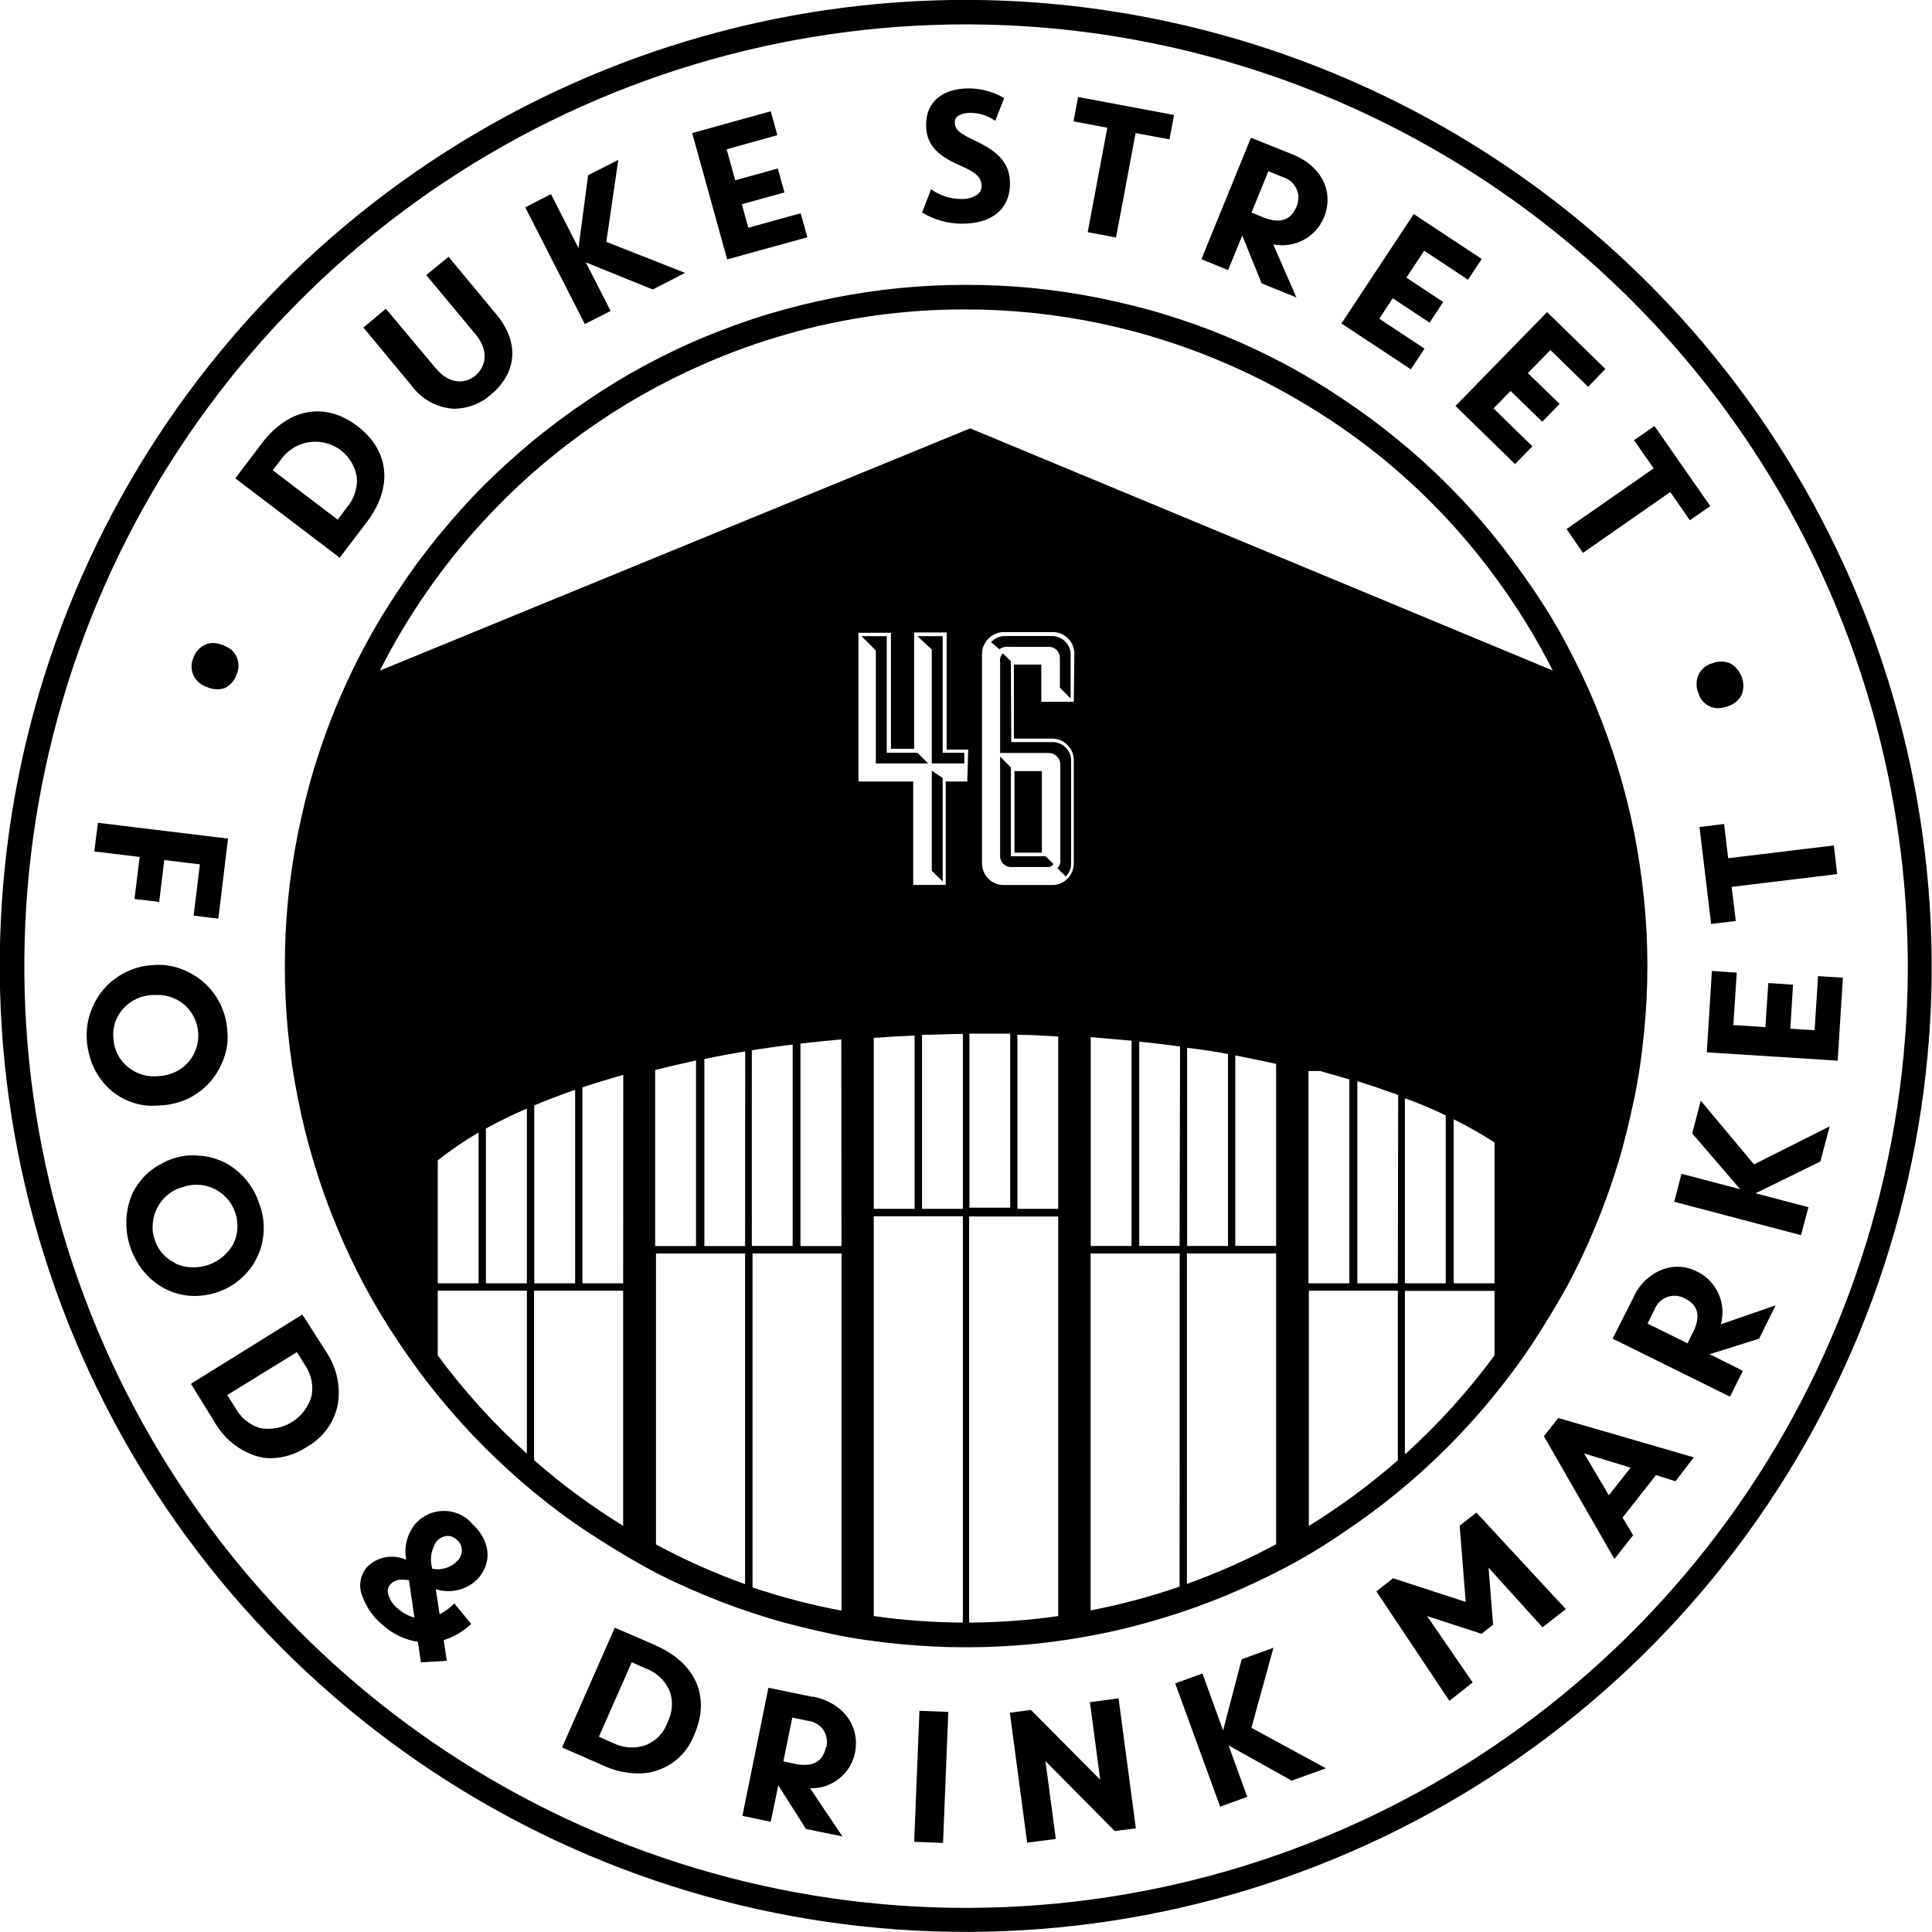
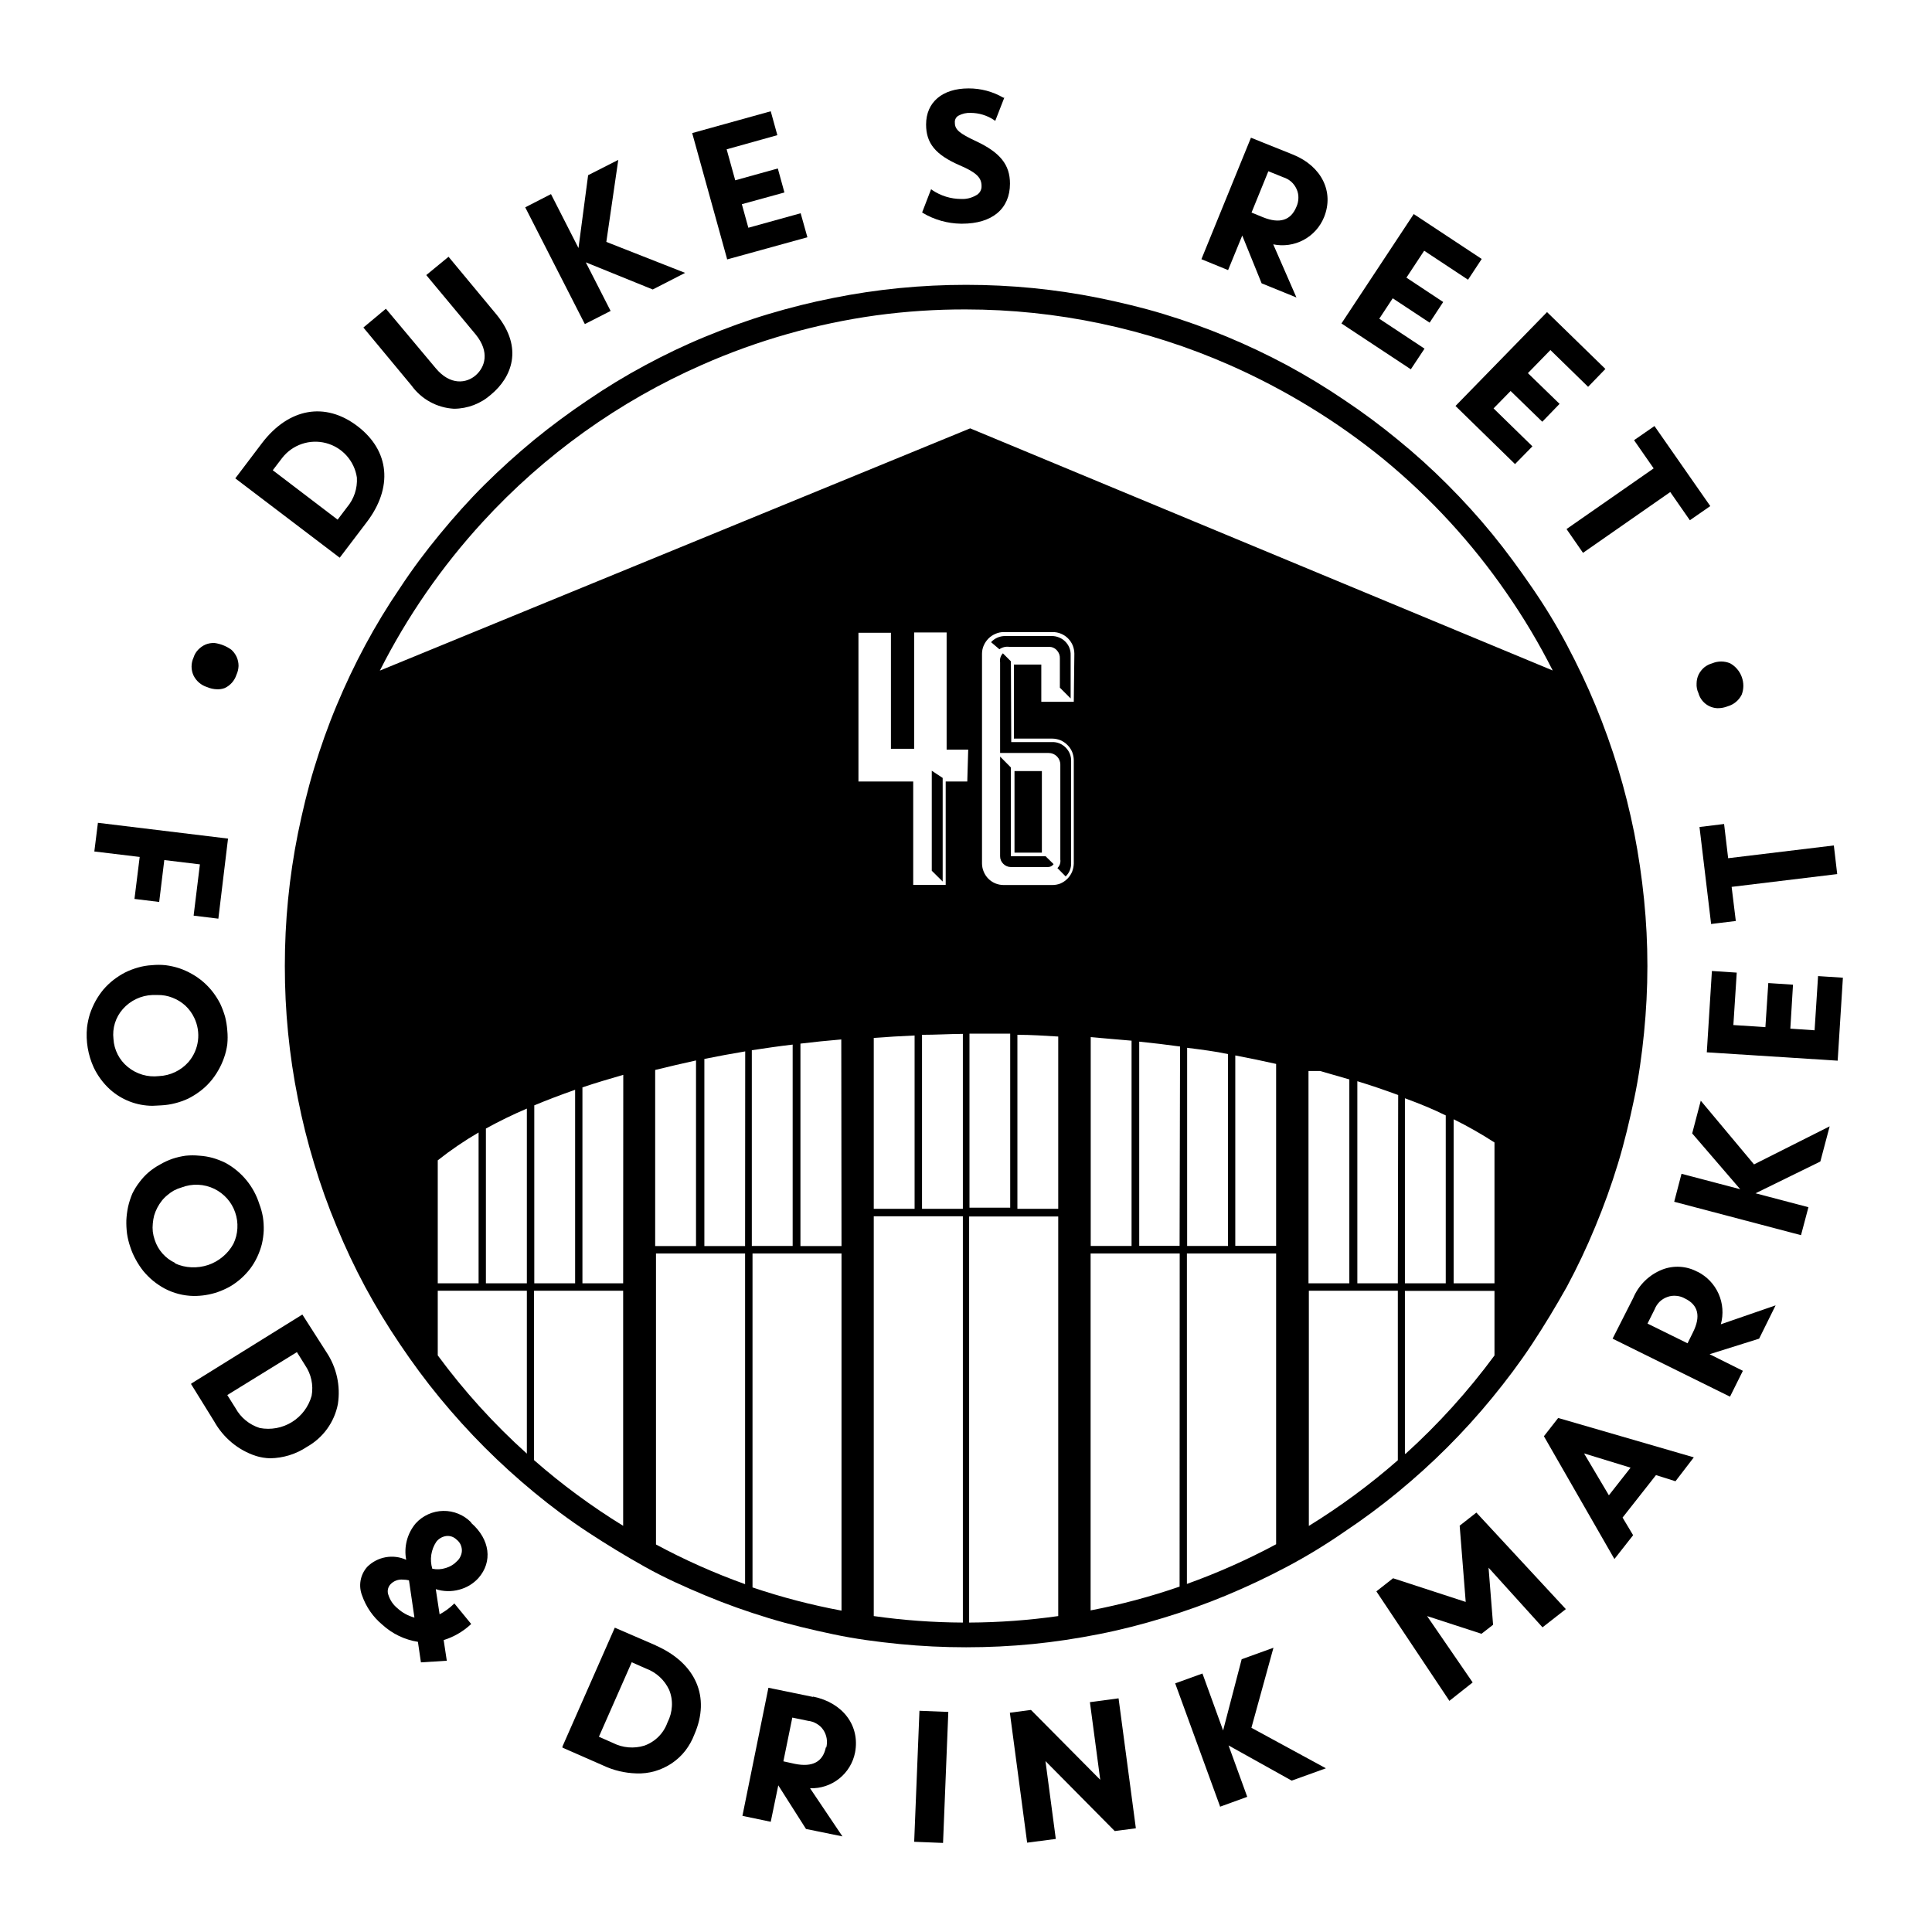
<svg xmlns="http://www.w3.org/2000/svg" width="281" height="281" viewBox="0 0 281 281" fill="none">
  <g clip-path="url(#clip0_710_341)">
    <path d="M30.122 99.933C30.58 100.133 31.073 100.241 31.573 100.253C31.958 100.269 32.343 100.206 32.703 100.068C33.101 99.879 33.455 99.61 33.745 99.28C34.035 98.949 34.255 98.562 34.391 98.144C34.576 97.741 34.679 97.305 34.695 96.862C34.698 96.414 34.606 95.971 34.425 95.562C34.242 95.158 33.978 94.796 33.648 94.499C32.926 93.977 32.085 93.64 31.202 93.52C30.758 93.501 30.315 93.576 29.902 93.74C29.496 93.919 29.129 94.177 28.822 94.499C28.509 94.823 28.278 95.216 28.147 95.647C27.96 96.054 27.862 96.497 27.862 96.946C27.862 97.395 27.96 97.838 28.147 98.245C28.344 98.646 28.62 99.003 28.96 99.293C29.299 99.584 29.695 99.801 30.122 99.933Z" fill="black" />
    <path d="M39.673 68.394L41.04 66.605C41.774 65.66 42.769 64.951 43.903 64.567C45.036 64.183 46.257 64.139 47.415 64.443C48.572 64.747 49.615 65.384 50.414 66.275C51.212 67.167 51.732 68.273 51.907 69.457C52.003 71.028 51.489 72.575 50.473 73.777L49.106 75.582L39.673 68.394ZM53.308 75.987C57.189 70.925 56.683 65.559 51.991 61.981C47.3 58.404 42.002 59.349 38.12 64.428L34.222 69.575L49.41 81.117L53.308 75.987Z" fill="black" />
    <path d="M66.031 59.45C68.016 59.442 69.931 58.71 71.414 57.391C74.401 54.911 76.19 50.641 72.241 45.781L65.238 37.344L61.998 40.01L69.204 48.667C71.263 51.215 70.537 53.392 69.204 54.573C67.871 55.755 65.491 56.109 63.365 53.544L56.126 44.904L52.852 47.638L59.855 56.075C60.568 57.062 61.492 57.878 62.561 58.462C63.63 59.046 64.815 59.383 66.031 59.45Z" fill="black" />
    <path d="M85.066 47.132L88.812 45.225L85.201 38.154L94.853 42.069L94.938 42.103L99.646 39.69L88.188 35.184L89.926 23.253L85.539 25.481L84.138 36.078L80.139 28.232L76.392 30.155L84.982 46.98L85.066 47.132Z" fill="black" />
    <path d="M105.755 37.732L117.432 34.509L116.453 31.016L108.843 33.125L107.898 29.7L114.091 27.995L113.129 24.502L106.936 26.224L105.687 21.718L113.061 19.659L112.1 16.183L100.675 19.355L105.721 37.563L105.755 37.732Z" fill="black" />
    <path d="M141.918 28.434C141.272 28.802 140.534 28.978 139.791 28.94C138.3 28.936 136.844 28.49 135.606 27.658L135.421 27.523L134.121 30.898L134.239 30.982C135.912 31.972 137.814 32.507 139.758 32.535H139.943C144.297 32.535 146.896 30.375 146.896 26.713C146.896 23.962 145.478 22.19 141.968 20.537C139.538 19.406 138.88 18.849 138.88 17.854C138.857 17.65 138.894 17.443 138.987 17.26C139.08 17.077 139.225 16.925 139.403 16.824C139.951 16.527 140.57 16.387 141.192 16.419C142.393 16.426 143.566 16.784 144.567 17.449L144.752 17.584L146.069 14.209H145.934C144.396 13.316 142.649 12.85 140.871 12.859C137.058 12.859 134.695 14.867 134.695 18.107C134.695 20.84 136.062 22.511 139.589 24.047C141.985 25.076 142.761 25.819 142.761 27.05C142.774 27.339 142.701 27.625 142.551 27.871C142.4 28.117 142.18 28.314 141.918 28.434Z" fill="black" />
-     <path d="M158.202 33.767L162.319 34.543L165.171 19.355L170.098 20.267L170.757 16.723L156.801 14.107L156.143 17.651L161.054 18.579L158.202 33.767Z" fill="black" />
    <path d="M184.476 24.907L186.653 25.785C187.073 25.921 187.463 26.139 187.8 26.426C188.13 26.723 188.394 27.085 188.576 27.489C188.765 27.89 188.858 28.329 188.846 28.772C188.844 29.22 188.746 29.663 188.56 30.071C187.75 32.062 186.113 32.569 183.716 31.607L182.029 30.915L184.476 24.907ZM180.679 34.256L183.497 41.208L188.56 43.267L185.185 35.538C186.684 35.848 188.244 35.623 189.595 34.901C190.945 34.18 192 33.008 192.576 31.59C194.061 27.928 192.238 24.199 188.121 22.511L181.945 20.03L174.739 37.699L178.62 39.285L180.679 34.256Z" fill="black" />
    <path d="M207.189 50.709L200.608 46.355L202.566 43.385L207.932 46.929L209.906 43.925L204.557 40.382L207.139 36.467L213.518 40.685L215.509 37.665L205.62 31.134L195.107 47.047L205.198 53.713L207.189 50.709Z" fill="black" />
    <path d="M220.352 67.499L222.883 64.918L217.23 59.399L219.71 56.868L224.317 61.34L226.832 58.741L222.225 54.27L225.499 50.911L230.983 56.261L233.497 53.662L225.009 45.393L211.695 59.045L220.352 67.499Z" fill="black" />
    <path d="M227.844 76.949L230.24 80.409L242.93 71.566L245.782 75.667L248.752 73.608L240.635 61.965L237.665 64.023L240.517 68.124L227.844 76.949Z" fill="black" />
    <path d="M247.031 100.81C247.199 101.423 247.558 101.966 248.056 102.36C248.553 102.755 249.164 102.98 249.798 103.004C250.319 103.01 250.835 102.913 251.317 102.717C251.75 102.59 252.152 102.374 252.498 102.083C252.843 101.793 253.125 101.434 253.325 101.03C253.48 100.62 253.56 100.185 253.562 99.747C253.56 99.304 253.48 98.864 253.325 98.448C253.173 98.027 252.944 97.638 252.65 97.3C252.365 96.967 252.022 96.687 251.638 96.474C251.226 96.302 250.784 96.213 250.338 96.213C249.892 96.213 249.451 96.302 249.039 96.474C248.607 96.59 248.204 96.797 247.858 97.081C247.521 97.373 247.246 97.728 247.048 98.127C246.861 98.529 246.763 98.967 246.761 99.41C246.731 99.892 246.824 100.374 247.031 100.81Z" fill="black" />
    <path d="M19.558 130.746L23.152 131.185L23.895 125.093L29.075 125.718L28.181 133.008L28.164 133.176L31.759 133.615L33.142 122.157L33.176 121.971L14.411 119.693L14.242 119.676L13.719 123.844L20.317 124.638L19.558 130.746Z" fill="black" />
    <path d="M16.503 151.114C16.411 150.337 16.484 149.549 16.716 148.802C16.949 148.055 17.336 147.365 17.854 146.777C18.395 146.157 19.057 145.655 19.8 145.301C20.543 144.947 21.351 144.749 22.174 144.719H22.916C23.655 144.704 24.389 144.836 25.076 145.107C25.766 145.37 26.401 145.759 26.949 146.254C27.49 146.758 27.931 147.359 28.248 148.026C28.75 149.062 28.939 150.222 28.793 151.364C28.646 152.506 28.169 153.58 27.422 154.456C26.88 155.071 26.219 155.57 25.48 155.924C24.741 156.277 23.937 156.478 23.119 156.514C22.307 156.61 21.485 156.54 20.702 156.307C19.918 156.075 19.191 155.686 18.562 155.164C17.958 154.668 17.464 154.051 17.11 153.355C16.755 152.658 16.549 151.895 16.503 151.114ZM23.473 160.767C24.145 160.734 24.812 160.632 25.464 160.463C26.12 160.299 26.758 160.073 27.371 159.788C27.963 159.49 28.528 159.14 29.058 158.742C29.6 158.34 30.098 157.882 30.543 157.375C30.999 156.855 31.401 156.289 31.741 155.687C32.081 155.102 32.363 154.487 32.585 153.848C32.81 153.214 32.968 152.558 33.058 151.891C33.125 151.217 33.125 150.539 33.058 149.866C33.01 149.194 32.903 148.527 32.737 147.874C32.551 147.227 32.314 146.595 32.028 145.984C31.725 145.391 31.37 144.826 30.965 144.297C30.553 143.764 30.089 143.272 29.581 142.829C29.061 142.379 28.495 141.983 27.894 141.647C27.309 141.314 26.693 141.037 26.055 140.821C25.411 140.615 24.75 140.468 24.08 140.382C23.413 140.314 22.74 140.314 22.072 140.382C21.398 140.417 20.73 140.531 20.081 140.719C19.429 140.901 18.797 141.144 18.191 141.445C17.597 141.753 17.032 142.115 16.503 142.525C15.97 142.943 15.479 143.412 15.035 143.926C14.602 144.452 14.218 145.017 13.888 145.613C13.567 146.208 13.296 146.829 13.078 147.469C12.878 148.113 12.736 148.774 12.656 149.444C12.462 151.437 12.8 153.446 13.635 155.266C14.206 156.464 15.002 157.541 15.98 158.438C17.676 159.967 19.874 160.819 22.157 160.834C22.68 160.8 23.102 160.8 23.473 160.767Z" fill="black" />
    <path d="M25.464 183.683C24.762 183.358 24.135 182.889 23.624 182.308C23.112 181.727 22.728 181.046 22.494 180.308C22.364 179.93 22.274 179.54 22.224 179.143C22.182 178.745 22.182 178.344 22.224 177.945C22.258 177.546 22.325 177.151 22.427 176.764C22.544 176.379 22.696 176.007 22.882 175.65C23.067 175.3 23.281 174.967 23.524 174.655C23.776 174.335 24.065 174.046 24.384 173.794C24.666 173.551 24.971 173.336 25.296 173.153C25.644 172.968 26.012 172.821 26.392 172.714C27.162 172.416 27.985 172.28 28.81 172.315C29.634 172.35 30.443 172.554 31.185 172.917C31.889 173.265 32.519 173.747 33.041 174.334C33.559 174.919 33.955 175.602 34.206 176.342C34.464 177.084 34.573 177.87 34.526 178.654C34.487 179.433 34.292 180.196 33.952 180.898C33.56 181.622 33.033 182.264 32.4 182.788C31.772 183.317 31.051 183.723 30.274 183.987C29.496 184.242 28.679 184.357 27.86 184.324C27.039 184.291 26.232 184.102 25.481 183.767L25.464 183.683ZM31.64 187.935C32.264 187.717 32.868 187.446 33.446 187.125C34.59 186.453 35.593 185.564 36.399 184.51C36.794 183.984 37.133 183.418 37.412 182.822C37.694 182.22 37.92 181.593 38.087 180.949C38.236 180.306 38.326 179.651 38.357 178.992C38.376 178.331 38.337 177.671 38.239 177.017C38.126 176.366 37.951 175.728 37.715 175.11C36.906 172.548 35.134 170.4 32.771 169.12C32.179 168.831 31.564 168.594 30.932 168.411C30.298 168.237 29.647 168.13 28.991 168.09C28.335 168.023 27.673 168.023 27.017 168.09C26.369 168.178 25.731 168.325 25.11 168.529C24.483 168.746 23.878 169.023 23.304 169.356C22.703 169.677 22.137 170.062 21.617 170.503C21.121 170.931 20.674 171.412 20.284 171.938C19.877 172.462 19.527 173.028 19.237 173.625C18.982 174.237 18.779 174.869 18.63 175.515C18.495 176.16 18.41 176.815 18.377 177.473C18.36 178.133 18.394 178.793 18.478 179.447C18.576 180.102 18.734 180.746 18.951 181.371C19.155 182.003 19.421 182.613 19.744 183.193C20.065 183.787 20.438 184.352 20.857 184.881C21.281 185.389 21.75 185.858 22.258 186.281C22.784 186.711 23.349 187.09 23.945 187.412C25.242 188.096 26.681 188.466 28.147 188.492C29.335 188.503 30.515 188.315 31.64 187.935Z" fill="black" />
    <path d="M45.326 203.004C44.889 204.591 43.869 205.955 42.472 206.825C41.074 207.694 39.4 208.005 37.783 207.696C36.279 207.225 35.015 206.191 34.256 204.81L33.058 202.903L43.183 196.659L44.364 198.549C45.261 199.849 45.607 201.451 45.326 203.004ZM43.976 191.192L27.928 201.165L27.776 201.283L31.151 206.734C31.809 207.912 32.679 208.959 33.716 209.822C34.753 210.685 35.944 211.343 37.226 211.762C37.894 211.967 38.586 212.081 39.285 212.1C41.21 212.073 43.087 211.487 44.685 210.412C45.829 209.765 46.819 208.878 47.588 207.812C48.357 206.746 48.886 205.526 49.14 204.236C49.558 201.577 48.955 198.859 47.452 196.626L43.976 191.192Z" fill="black" />
    <path d="M66.504 227.034C66.045 227.523 65.462 227.879 64.816 228.064C64.189 228.266 63.52 228.301 62.876 228.165C62.677 227.507 62.626 226.812 62.729 226.132C62.831 225.452 63.083 224.804 63.466 224.233C63.823 223.778 64.344 223.481 64.918 223.406C65.184 223.376 65.455 223.406 65.709 223.493C65.963 223.581 66.194 223.724 66.386 223.912C66.625 224.092 66.821 224.322 66.959 224.587C67.091 224.856 67.166 225.149 67.179 225.448C67.186 225.751 67.122 226.051 66.993 226.325C66.884 226.595 66.717 226.836 66.504 227.034ZM57.796 233.902C57.187 233.407 56.735 232.744 56.497 231.995C56.398 231.743 56.37 231.469 56.414 231.201C56.459 230.934 56.575 230.683 56.75 230.477C56.982 230.215 57.273 230.013 57.599 229.887C57.925 229.761 58.276 229.714 58.623 229.751C58.913 229.751 59.202 229.785 59.484 229.852L60.277 235.269C59.351 235.022 58.5 234.553 57.796 233.902ZM68.529 221.432C68.002 220.89 67.37 220.461 66.671 220.173C65.973 219.884 65.222 219.742 64.466 219.755C63.711 219.767 62.966 219.935 62.277 220.246C61.588 220.558 60.971 221.007 60.463 221.567C59.853 222.292 59.413 223.143 59.173 224.06C58.934 224.977 58.902 225.935 59.079 226.865C58.141 226.44 57.096 226.311 56.083 226.495C55.07 226.679 54.137 227.167 53.409 227.895C52.911 228.452 52.578 229.138 52.447 229.874C52.316 230.61 52.392 231.368 52.666 232.063C53.244 233.724 54.265 235.194 55.62 236.315C57.06 237.631 58.856 238.494 60.783 238.796L61.222 241.783L64.985 241.547L64.529 238.543C65.971 238.094 67.296 237.334 68.411 236.315L68.529 236.197L66.082 233.21L65.947 233.345C65.348 233.92 64.672 234.408 63.939 234.797L63.382 231.135C64.475 231.488 65.647 231.517 66.757 231.219C67.841 230.944 68.821 230.358 69.575 229.532C71.684 227.152 71.279 223.895 68.529 221.499V221.432Z" fill="black" />
    <path d="M97.081 250.524C96.806 251.303 96.36 252.01 95.776 252.594C95.192 253.178 94.485 253.624 93.706 253.899C92.199 254.358 90.573 254.219 89.167 253.511L87.108 252.6L91.883 241.766L93.942 242.677C95.43 243.221 96.644 244.331 97.317 245.765C97.635 246.528 97.774 247.354 97.722 248.178C97.677 248.997 97.458 249.796 97.081 250.524ZM95.393 239.319L89.42 236.737L81.809 254.017V254.186L87.698 256.768C89.22 257.49 90.875 257.886 92.558 257.932C93.464 257.97 94.37 257.862 95.242 257.611C96.117 257.358 96.948 256.971 97.705 256.464C98.457 255.959 99.123 255.339 99.68 254.625C100.231 253.906 100.675 253.11 100.996 252.262C103.358 246.828 101.232 241.901 95.36 239.319H95.393Z" fill="black" />
    <path d="M120.115 254.152C119.676 256.261 118.175 257.055 115.627 256.548L113.939 256.177L115.238 249.815L117.533 250.288C117.975 250.336 118.402 250.48 118.782 250.71C119.168 250.929 119.497 251.235 119.744 251.604C119.991 251.975 120.158 252.393 120.233 252.832C120.309 253.27 120.291 253.72 120.183 254.152H120.115ZM118.259 246.812L111.762 245.478L107.982 264.108L112.1 264.969L113.197 259.67L117.23 266.015L122.528 267.095L117.82 260.092C119.354 260.144 120.855 259.648 122.055 258.692C123.255 257.736 124.075 256.384 124.368 254.878C125.093 250.996 122.613 247.655 118.259 246.761V246.812Z" fill="black" />
    <path d="M133.729 248.824L132.964 267.878L137.162 268.046L137.928 248.993L133.729 248.824Z" fill="black" />
    <path d="M158.522 247.571L160.024 258.86L149.95 248.702L146.879 249.107L149.393 268.006L153.561 267.466L152.059 256.143L162.134 266.319L165.205 265.914L162.69 247.014L158.522 247.571Z" fill="black" />
    <path d="M185.218 239.657L180.595 241.327L177.895 251.688L174.891 243.403L170.925 244.837L177.405 262.606L177.456 262.775L181.405 261.341L178.688 253.865L187.8 258.945L187.885 258.978L192.846 257.19L182.012 251.3L185.218 239.657Z" fill="black" />
    <path d="M212.302 221.904L213.18 232.991L202.616 229.549L200.186 231.455L210.699 247.217L210.801 247.385L214.192 244.702L207.561 235.05L215.391 237.598L215.492 237.615L217.162 236.315L216.504 228.013L224.351 236.687L227.743 234.037L214.732 219.997L212.302 221.904Z" fill="black" />
    <path d="M237.159 213.467L234.004 217.483L230.392 211.391L237.159 213.467ZM226.612 206.261L224.554 208.894L234.679 226.528L234.814 226.747L237.53 223.288L235.995 220.723L240.855 214.547L243.69 215.441L246.356 211.965L226.714 206.261H226.612Z" fill="black" />
    <path d="M246.238 193.774L245.445 195.377L239.623 192.508L240.652 190.45C240.815 190.032 241.062 189.653 241.378 189.336C241.697 189.03 242.076 188.794 242.492 188.644C242.912 188.488 243.362 188.43 243.808 188.475C244.253 188.509 244.686 188.641 245.073 188.863C246.997 189.791 247.402 191.445 246.238 193.774ZM246.896 184.982C246.113 184.557 245.247 184.307 244.358 184.252C243.469 184.197 242.579 184.336 241.749 184.661C240.811 185.035 239.956 185.591 239.234 186.298C238.513 187.005 237.939 187.848 237.547 188.779L234.544 194.702L251.621 203.139L253.494 199.376L248.651 196.963L255.857 194.702L258.253 189.859L250.288 192.61C250.696 191.14 250.581 189.574 249.962 188.179C249.343 186.785 248.26 185.649 246.896 184.965V184.982Z" fill="black" />
    <path d="M247.368 160.092L246.12 164.85L253.106 172.967L244.567 170.723L243.504 174.79L261.948 179.65L263.028 175.583L255.333 173.558L264.699 168.968L264.766 168.917L266.116 163.821L255.114 169.356L247.368 160.092Z" fill="black" />
    <path d="M263.923 149.849L260.396 149.612L260.784 143.217L257.19 142.981L256.768 149.393L252.11 149.089L252.6 141.462L248.988 141.226L248.246 153.055L267.281 154.27L268.04 142.204L264.429 141.968L263.923 149.849Z" fill="black" />
    <path d="M250.76 119.845L247.183 120.284L248.853 134.223L248.87 134.391L252.465 133.953L251.857 128.991L267.044 127.152L267.213 127.135L266.724 122.967L251.351 124.823L250.76 119.845Z" fill="black" />
-     <path d="M277.456 143.335C276.899 170.424 268.321 196.739 252.806 218.952C237.292 241.165 215.538 258.278 190.296 268.125C165.054 277.973 137.459 280.114 111.001 274.276C84.542 268.438 60.41 254.885 41.655 235.33C22.901 215.775 10.367 191.097 5.64 164.418C0.912 137.739 4.204 110.258 15.097 85.449C25.991 60.641 43.997 39.621 66.838 25.047C89.68 10.474 116.331 3.002 143.419 3.577C179.708 4.392 214.194 19.561 239.318 45.758C264.443 71.955 278.158 107.044 277.456 143.335ZM143.419 0.017C115.638 -0.568 88.307 7.099 64.882 22.047C41.458 36.996 22.992 58.554 11.82 83.997C0.648 109.44 -2.729 137.625 2.117 164.987C6.962 192.349 19.813 217.659 39.043 237.718C58.274 257.777 83.02 271.683 110.154 277.677C137.287 283.672 165.589 281.486 191.48 271.396C217.371 261.306 239.689 243.766 255.611 220.992C271.534 198.218 280.346 171.235 280.932 143.453C281.652 106.216 267.584 70.211 241.809 43.326C216.034 16.441 180.654 0.867 143.419 0.017Z" fill="black" />
    <path d="M204.337 211.374V187.75H217.365V197.149C213.534 202.345 209.192 207.144 204.405 211.476L204.337 211.374ZM203.308 186.653H197.419V157.257C199.478 157.881 201.469 158.573 203.359 159.265L203.308 186.653ZM203.308 212.387C199.267 215.925 194.938 219.12 190.365 221.938V187.733H203.308V212.387ZM185.606 181.202H179.666V153.51C181.725 153.899 183.666 154.304 185.606 154.742V181.202ZM185.606 224.604C181.43 226.846 177.092 228.775 172.63 230.375V182.316H185.606V224.604ZM171.567 181.202H165.694V151.502C167.702 151.705 169.693 151.941 171.634 152.211L171.567 181.202ZM171.567 230.764C167.341 232.226 163.015 233.382 158.624 234.223V182.316H171.583L171.567 230.764ZM156.177 102.076H151.452V96.659H147.469V107.425H153.021C153.437 107.428 153.849 107.509 154.236 107.662C154.615 107.824 154.959 108.059 155.249 108.353C155.546 108.64 155.782 108.984 155.94 109.366C156.091 109.748 156.171 110.154 156.177 110.564V125.616C156.161 126.027 156.075 126.432 155.924 126.814C155.595 127.57 154.992 128.173 154.236 128.502C153.854 128.651 153.448 128.725 153.038 128.721H145.951C145.545 128.718 145.145 128.638 144.769 128.485C144.391 128.329 144.047 128.1 143.757 127.81C143.467 127.52 143.238 127.176 143.082 126.798C142.92 126.424 142.835 126.023 142.829 125.616V95.073C142.83 94.66 142.916 94.252 143.082 93.875C143.249 93.498 143.483 93.155 143.774 92.862C144.065 92.575 144.409 92.346 144.786 92.187C145.157 92.019 145.56 91.933 145.967 91.934H153.105C153.522 91.928 153.936 92.008 154.321 92.17C154.699 92.327 155.043 92.556 155.333 92.845C155.627 93.141 155.862 93.49 156.025 93.875C156.176 94.256 156.256 94.662 156.261 95.073L156.177 102.076ZM153.915 175.819H147.976V150.507C149.984 150.507 151.958 150.642 153.915 150.76V175.819ZM153.915 235.05C149.622 235.66 145.292 235.976 140.956 235.995V176.933H153.915V235.05ZM140.686 113.669H137.547V128.704H132.822V113.669H124.857V92.035H129.582V108.91H132.957V91.985H137.682V109.028H140.821L140.686 113.669ZM140.044 175.819H134.104V150.507C136.062 150.507 138.036 150.389 140.044 150.372V175.819ZM127.084 175.819V150.962C129.042 150.811 131.033 150.692 133.024 150.608V175.819H127.084ZM140.044 235.995C135.708 235.975 131.378 235.659 127.084 235.05V176.899H140.044V235.995ZM122.393 181.236H116.42V151.789C118.36 151.553 120.351 151.351 122.36 151.182L122.393 181.236ZM122.393 234.257C118.004 233.439 113.679 232.311 109.45 230.882V182.316H122.393V234.257ZM108.37 181.236H102.447V154.017C104.371 153.629 106.362 153.257 108.387 152.92L108.37 181.236ZM108.37 230.409C103.912 228.812 99.58 226.883 95.41 224.638V182.316H108.37V230.409ZM90.635 186.653H84.712V158.151C86.619 157.51 88.61 156.919 90.652 156.329L90.635 186.653ZM90.635 221.921C86.054 219.107 81.719 215.912 77.675 212.37V187.733H90.635V221.921ZM76.629 186.653H70.672V164.142C72.607 163.074 74.595 162.105 76.629 161.239V186.653ZM76.629 211.425C71.833 207.115 67.491 202.325 63.669 197.132V187.733H76.629V211.425ZM69.609 164.715V186.653H63.669V168.765C65.549 167.275 67.535 165.922 69.609 164.715ZM83.649 158.472V186.653H77.709V160.767C79.582 159.99 81.573 159.231 83.649 158.505V158.472ZM101.232 154.236V181.236H95.292V155.62C97.267 155.13 99.258 154.675 101.232 154.236ZM115.289 151.924V181.219H109.349V152.751C111.357 152.447 113.281 152.161 115.34 151.924H115.289ZM142.289 150.338C143.841 150.338 145.377 150.338 146.929 150.338V175.65H141.006V150.338H142.289ZM164.58 151.367V181.219H158.64V150.844C160.682 151.013 162.657 151.215 164.648 151.367H164.58ZM178.603 153.325V181.219H172.663V152.397C174.739 152.667 176.73 152.903 178.671 153.325H178.603ZM196.254 156.987V186.653H190.314V155.772H192.002L196.221 156.987H196.254ZM210.277 162.269V186.653H204.337V159.737C206.497 160.53 208.489 161.34 210.345 162.269H210.277ZM140.449 45.005C153.681 45.009 166.766 47.767 178.873 53.105C182.892 54.878 186.788 56.919 190.534 59.214C194.294 61.506 197.891 64.054 201.3 66.841C208.097 72.437 214.083 78.952 219.086 86.197C221.598 89.809 223.853 93.593 225.836 97.52L141.107 62.302L55.248 97.537C59.218 89.68 64.249 82.406 70.199 75.92C79.138 66.163 90.011 58.375 102.127 53.054C110.19 49.495 118.709 47.076 127.439 45.866C131.773 45.279 136.143 44.991 140.517 45.005H140.449ZM217.365 186.653H211.425V162.792C213.469 163.8 215.452 164.927 217.365 166.167V186.653ZM239.606 140.5C239.606 137.26 239.443 134.026 239.117 130.797C238.79 127.568 238.318 124.362 237.699 121.178C237.058 118.006 236.282 114.867 235.337 111.762C234.392 108.657 233.295 105.603 232.063 102.616C230.831 99.629 229.43 96.693 227.912 93.824C226.393 90.955 224.705 88.188 222.849 85.488C220.993 82.788 219.103 80.189 217.061 77.692C215.019 75.194 212.826 72.781 210.531 70.486C208.243 68.192 205.838 66.018 203.325 63.972C200.826 61.913 198.224 59.981 195.529 58.184C192.837 56.358 190.054 54.669 187.193 53.122C184.324 51.586 181.405 50.203 178.401 48.954C175.397 47.705 172.36 46.625 169.255 45.68C166.15 44.735 163.011 43.993 159.822 43.335C156.647 42.696 153.443 42.218 150.22 41.9C146.991 41.585 143.757 41.428 140.517 41.428C137.277 41.428 134.043 41.585 130.814 41.9C127.586 42.216 124.375 42.695 121.195 43.335C118.006 43.959 114.867 44.752 111.762 45.68C108.657 46.608 105.62 47.722 102.616 48.954C99.612 50.186 96.693 51.586 93.841 53.122C90.975 54.661 88.192 56.351 85.505 58.184C82.805 59.996 80.201 61.925 77.692 63.972C75.194 66.031 72.781 68.208 70.486 70.486C68.191 72.764 66.031 75.194 63.972 77.692C61.914 80.189 59.99 82.754 58.184 85.505C56.351 88.192 54.661 90.975 53.122 93.841C51.586 96.693 50.203 99.629 48.954 102.616C47.705 105.603 46.625 108.657 45.68 111.762C44.735 114.867 43.993 118.006 43.335 121.195C42.696 124.37 42.218 127.574 41.9 130.797C41.58 134.037 41.428 137.26 41.428 140.517C41.428 143.774 41.58 146.997 41.9 150.22C42.218 153.442 42.696 156.647 43.335 159.822C43.961 163.004 44.749 166.153 45.697 169.255C46.627 172.359 47.719 175.412 48.971 178.401C50.203 181.4 51.589 184.335 53.122 187.193C54.669 190.054 56.358 192.837 58.184 195.529C59.99 198.212 61.914 200.828 63.972 203.325C66.031 205.823 68.208 208.236 70.503 210.531C72.798 212.826 75.194 215.002 77.692 217.061C80.189 219.12 82.754 221.044 85.505 222.849C88.255 224.655 90.972 226.309 93.841 227.912C96.71 229.515 99.629 230.814 102.616 232.063C105.603 233.312 108.657 234.392 111.762 235.337C114.867 236.282 118.006 237.024 121.195 237.699C124.385 238.374 127.574 238.796 130.814 239.117C134.054 239.437 137.277 239.589 140.517 239.589C143.757 239.589 146.98 239.437 150.22 239.117C153.46 238.796 156.649 238.307 159.822 237.682C162.994 237.058 166.15 236.248 169.238 235.303C172.34 234.366 175.392 233.273 178.384 232.029C181.388 230.78 184.307 229.397 187.176 227.878C190.045 226.359 192.812 224.672 195.495 222.815C198.195 221.019 200.803 219.087 203.308 217.027C205.806 214.969 208.202 212.809 210.497 210.514C212.792 208.219 214.969 205.823 217.027 203.308C219.086 200.794 221.01 198.246 222.815 195.512C224.621 192.778 226.275 190.028 227.878 187.176C229.411 184.324 230.797 181.395 232.029 178.401C233.278 175.397 234.375 172.36 235.32 169.255C236.265 166.15 237.007 163.011 237.682 159.822C238.357 156.632 238.796 153.443 239.117 150.22C239.437 146.997 239.606 143.74 239.606 140.5Z" fill="black" />
    <path d="M147.031 96.187L145.866 95.022C145.7 95.194 145.576 95.403 145.506 95.632C145.435 95.861 145.42 96.103 145.461 96.339V109.518H152.532C152.979 109.518 153.408 109.696 153.725 110.012C154.041 110.329 154.219 110.758 154.219 111.205V125.009C154.254 125.236 154.234 125.467 154.16 125.685C154.087 125.902 153.962 126.098 153.797 126.258L154.995 127.473C155.257 127.223 155.463 126.922 155.599 126.587C155.736 126.253 155.8 125.893 155.789 125.532V110.716C155.804 110.347 155.741 109.979 155.603 109.636C155.463 109.295 155.257 108.985 154.996 108.724C154.735 108.464 154.425 108.257 154.084 108.117C153.741 107.979 153.373 107.916 153.004 107.932H147.081L147.031 96.187Z" fill="black" />
    <path d="M152.954 92.508H146.204C145.817 92.503 145.433 92.58 145.078 92.734C144.723 92.888 144.405 93.116 144.145 93.402L145.36 94.432C145.771 94.14 146.277 94.013 146.777 94.077H152.599C152.814 94.08 153.026 94.127 153.221 94.218C153.415 94.308 153.589 94.438 153.73 94.6C153.875 94.756 153.987 94.94 154.059 95.14C154.132 95.34 154.163 95.552 154.152 95.765V100.017L155.721 101.587V95.292C155.735 94.923 155.672 94.555 155.535 94.212C155.397 93.87 155.191 93.56 154.928 93.301C154.67 93.042 154.359 92.841 154.017 92.71C153.68 92.57 153.318 92.501 152.954 92.508Z" fill="black" />
    <path d="M151.536 112.15H147.554V124.013H151.536V112.15Z" fill="black" />
    <path d="M147.031 124.536V111.627L145.461 110.041V124.536C145.459 124.741 145.498 124.943 145.576 125.132C145.654 125.32 145.77 125.491 145.917 125.633C146.061 125.783 146.234 125.903 146.425 125.984C146.617 126.065 146.823 126.106 147.031 126.106H152.397C152.562 126.112 152.725 126.077 152.873 126.003C153.02 125.929 153.147 125.82 153.241 125.684L152.076 124.536H147.031Z" fill="black" />
    <path d="M135.522 126.646L137.108 128.215V113.146L135.522 112.1V126.646Z" fill="black" />
-     <path d="M137.108 92.525H133.429L135.522 94.465V111.036H140.247V109.484H137.108V92.525Z" fill="black" />
-     <path d="M128.974 109.484V92.525H125.296L127.388 94.617V111.036H134.999L133.429 109.484H128.974Z" fill="black" />
  </g>
  <defs>
    <clipPath id="clip0_710_341">
      <rect width="281" height="281" fill="white" />
    </clipPath>
  </defs>
</svg>